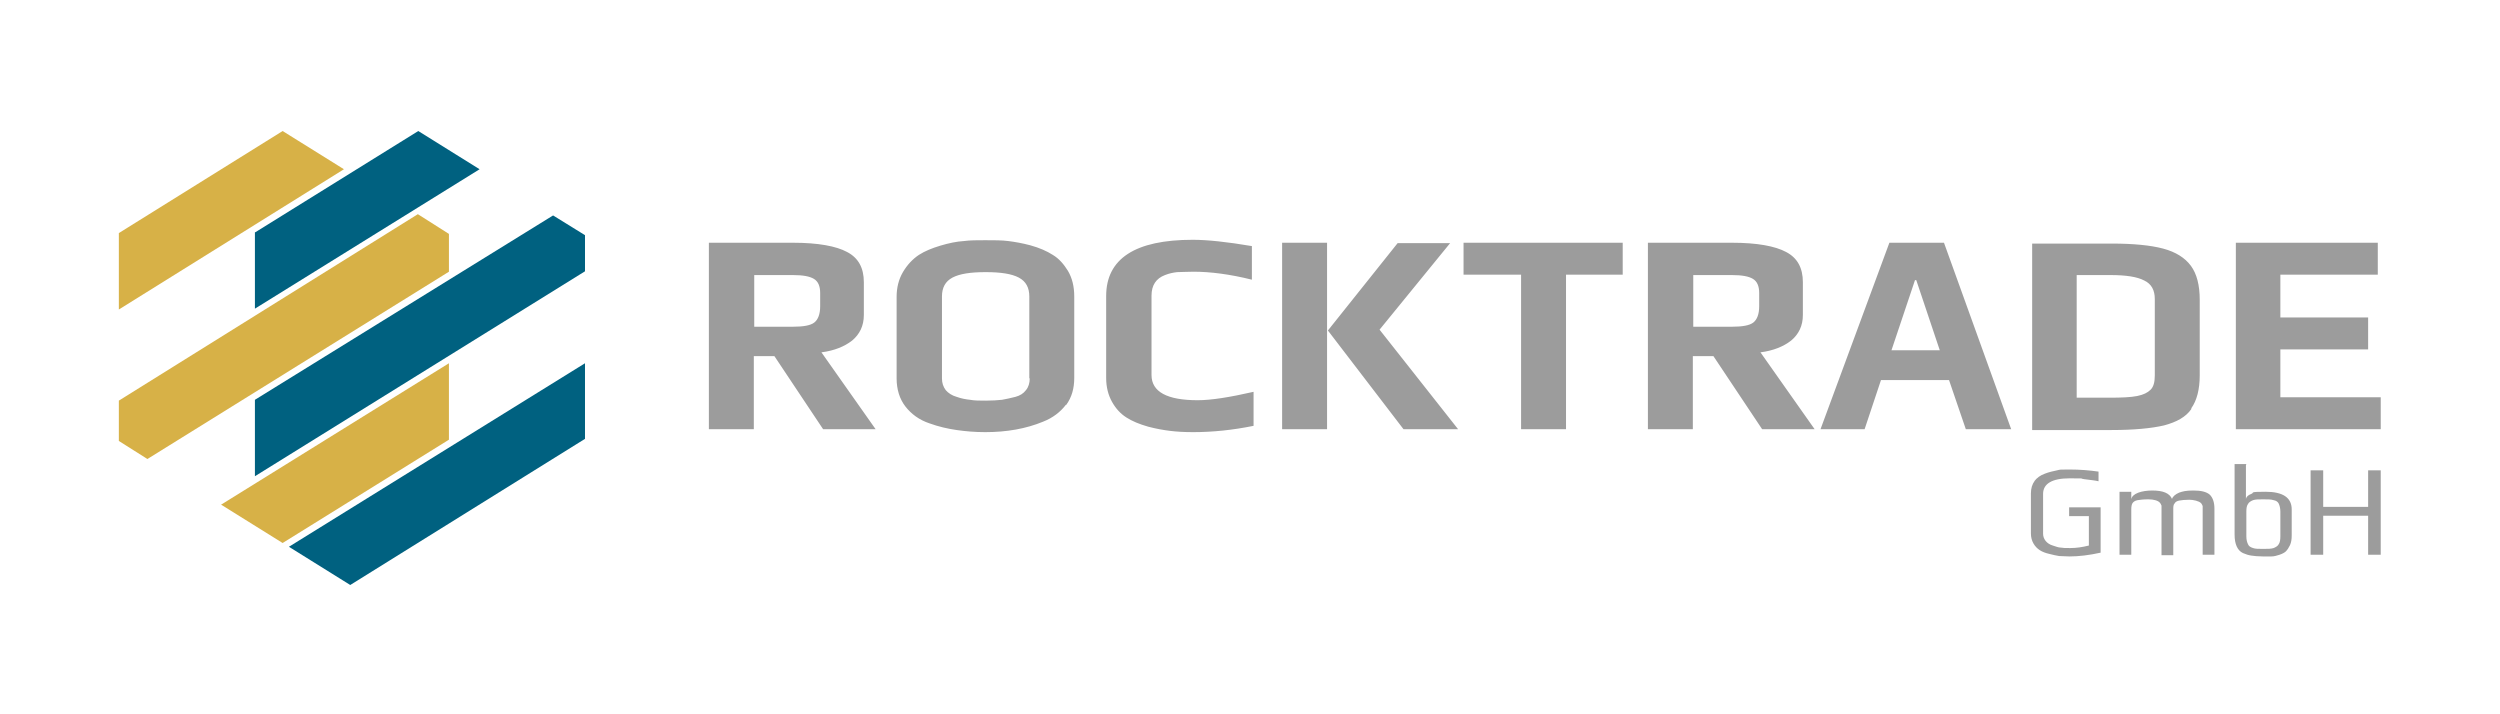
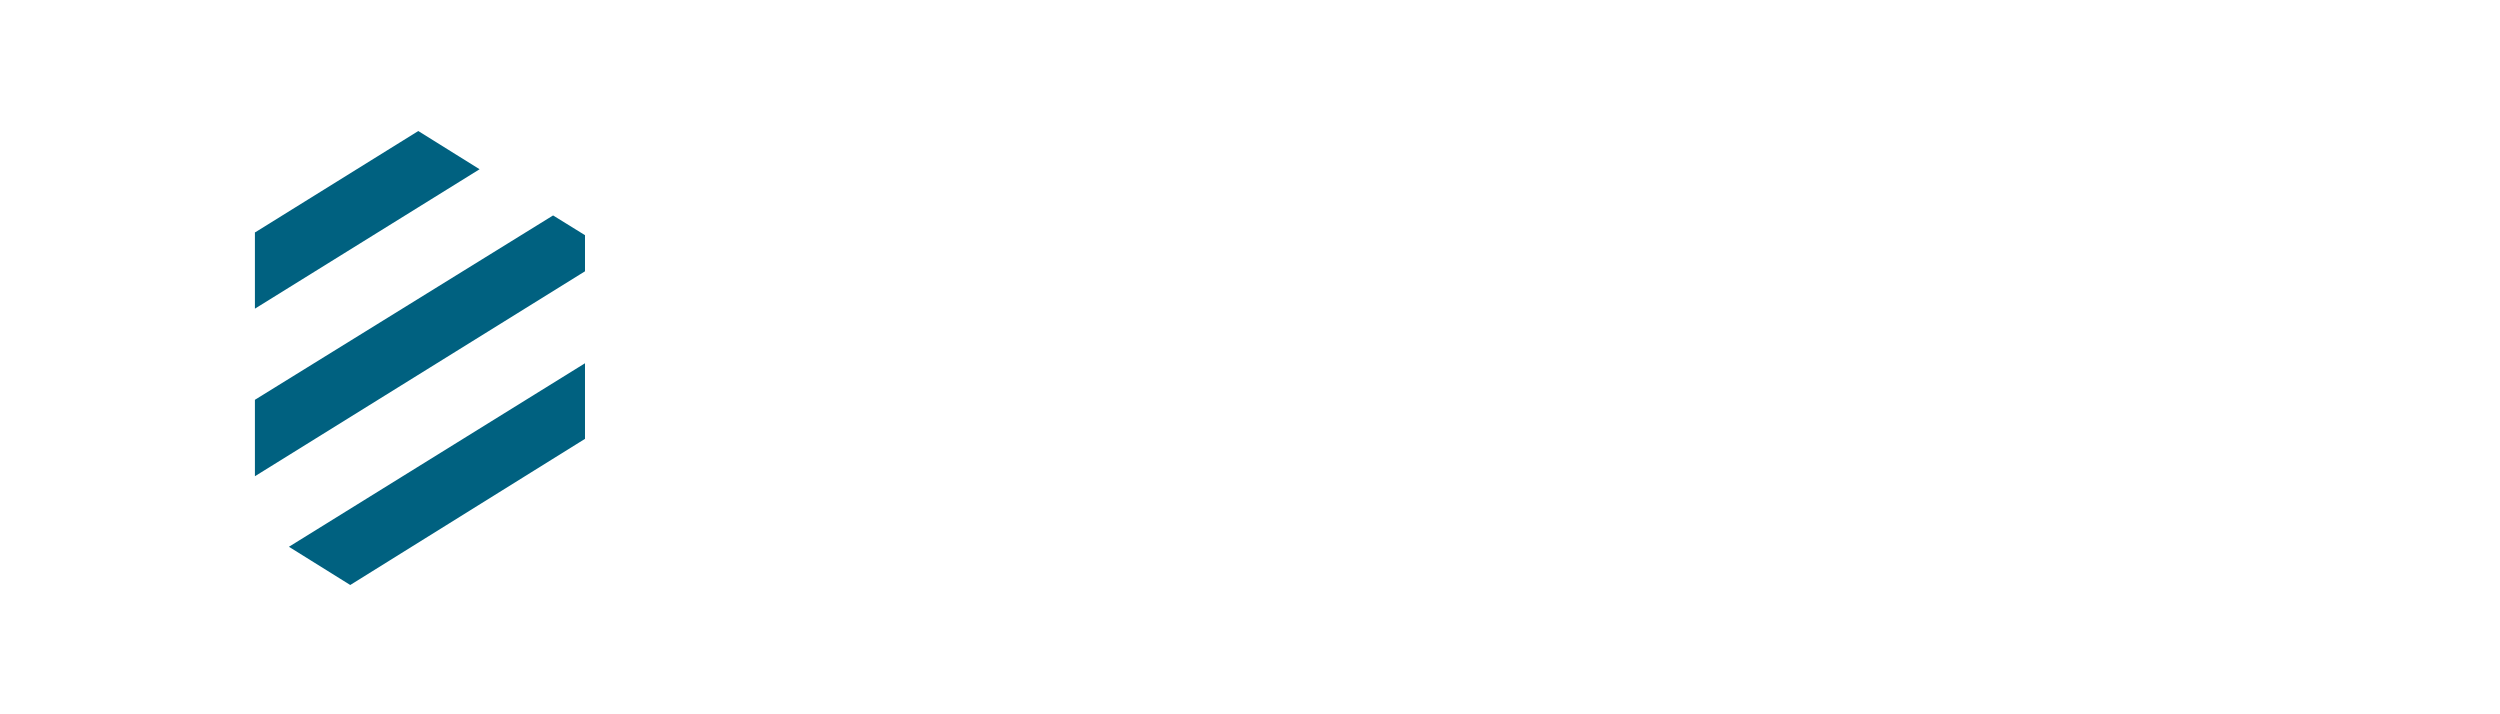
<svg xmlns="http://www.w3.org/2000/svg" id="Ebene_1" width="595.3" height="170.1" viewBox="0 0 595.3 170.1">
  <defs>
    <style>      .st0 {        fill: #9c9c9c;      }      .st1 {        fill: none;      }      .st2 {        fill: #006180;      }      .st3 {        fill: #d7b147;      }      .st4 {        clip-path: url(#clippath);      }    </style>
    <clipPath id="clippath">
-       <rect class="st1" width="595.3" height="170.1" />
-     </clipPath>
+       </clipPath>
  </defs>
  <g class="st4">
    <path class="st0" d="M195.3,72.9c0,1.9-.5,3.2-1.4,3.9-.9.7-2.6,1-5.1,1h-9.2v-12.3h9.2c2.4,0,4,.3,5,.9,1,.6,1.5,1.7,1.5,3.4v3.1ZM208.5,102.2l-12.9-18.3c3.1-.4,5.5-1.4,7.3-2.8,1.8-1.5,2.8-3.5,2.8-6.1v-7.8c0-3.4-1.3-5.8-4-7.2-2.6-1.4-6.9-2.2-12.9-2.2h-20v44.4h10.7v-17.4h4.9l11.6,17.4h12.3ZM245.2,90.1c0,1.1-.3,2.1-.9,2.8-.6.8-1.4,1.3-2.5,1.6-1.1.3-2.2.5-3.2.7-1,.1-2.3.2-3.8.2s-2.8,0-3.8-.2c-1-.1-2.1-.3-3.2-.7-1.1-.3-2-.9-2.6-1.6-.6-.8-.9-1.7-.9-2.8v-19.5c0-2.1.8-3.6,2.5-4.5,1.7-.9,4.3-1.3,7.9-1.3s6.2.4,7.9,1.3c1.7.9,2.5,2.4,2.5,4.5v19.5ZM253.9,96.4c1.3-1.8,1.9-3.9,1.9-6.4v-19.4c0-2.4-.5-4.4-1.5-6.1-1-1.6-2.1-2.9-3.6-3.8-1.4-.9-3.2-1.7-5.4-2.3-1.9-.5-3.6-.8-5.2-1-1.5-.2-3.4-.2-5.5-.2s-3.5,0-5.1.2c-1.7.1-3.6.5-5.6,1.1-2,.6-3.7,1.3-5.1,2.2-1.5,1-2.8,2.4-3.8,4.1-1,1.7-1.5,3.7-1.5,5.9v19.4c0,2.6.7,4.9,2.1,6.7s3.3,3.2,5.7,4c2.2.8,4.4,1.3,6.5,1.6,2.1.3,4.3.5,6.8.5,5.1,0,9.7-.8,13.8-2.5,2.3-.9,4.1-2.3,5.4-4M284.1,102.9c4.7,0,9.5-.5,14.4-1.5v-8.1c-5.7,1.3-10.1,2-13.3,2-7.3,0-11-2-11-6v-18.9c0-2.5,1.1-4.1,3.2-4.9,1-.4,2-.6,2.9-.7.9,0,2.2-.1,3.9-.1,4,0,8.7.6,13.9,1.9v-8c-5.9-1-10.6-1.5-14.1-1.5-13.7,0-20.6,4.5-20.6,13.4v19.5c0,2.2.5,4.1,1.4,5.7.9,1.6,2,2.8,3.4,3.7s3.1,1.6,5.2,2.2c1.9.5,3.6.8,5.2,1,1.6.2,3.4.3,5.4.3M305.3,102.2h10.7v-44.4h-10.7v44.4ZM347.2,102.2l-18.7-23.7,16.8-20.6h-12.5l-16.6,20.8,18,23.5h13ZM372.8,65.4h13.6v-7.6h-37.9v7.6h13.7v36.8h10.7v-36.8ZM418.9,72.9c0,1.9-.5,3.2-1.4,3.9-.9.7-2.6,1-5.1,1h-9.2v-12.3h9.2c2.4,0,4,.3,5,.9,1,.6,1.5,1.7,1.5,3.4v3.1ZM432.1,102.2l-12.9-18.3c3.1-.4,5.5-1.4,7.3-2.8,1.8-1.5,2.8-3.5,2.8-6.1v-7.8c0-3.4-1.3-5.8-4-7.2-2.6-1.4-6.9-2.2-12.9-2.2h-20v44.4h10.7v-17.4h4.9l11.6,17.4h12.3ZM461.9,83.4h-11.5l5.6-16.7h.3l5.6,16.7ZM468.1,102.2h10.8l-16-44.4h-13l-16.4,44.4h10.5l3.9-11.7h16.2l4,11.7ZM484.5,114.5c-.6.8-.9,1.8-.9,3v9.5c0,.9.2,1.7.6,2.4.4.7.9,1.2,1.5,1.6.6.4,1.4.7,2.3.9.8.2,1.6.4,2.3.5.7,0,1.6.1,2.5.1,2.2,0,4.7-.3,7.4-.9v-10.8h-7.5v2.1h4.7v7c-1.6.4-3,.6-4.4.6s-1.6,0-2.2-.1c-.7,0-1.3-.3-2-.5-.7-.2-1.3-.6-1.7-1.1-.4-.5-.6-1.1-.6-1.7v-9.5c0-2.4,2.1-3.7,6.3-3.7s2.1,0,3.5.2c1.5.2,2.6.3,3.4.5v-2.3c-2.1-.3-4.4-.5-6.9-.5s-2.1,0-3,.2c-.9.2-1.9.4-2.9.8-1.1.4-1.9,1-2.5,1.8M513.1,89.4c0,1.6-.3,2.7-1,3.4-.7.7-1.7,1.2-3.2,1.5-1.5.3-3.7.4-6.6.4h-7.8v-29.2h8.1c3.6,0,6.3.4,8,1.3,1.7.8,2.5,2.3,2.5,4.4v18.2ZM521.8,97.2c1.3-1.8,2-4.5,2-7.8v-18c0-3.5-.7-6.2-2.1-8.1s-3.6-3.3-6.6-4.1c-3-.8-7.1-1.2-12.3-1.2h-18.9v44.4h18.9c5.3,0,9.5-.4,12.5-1.1,3-.8,5.2-2,6.5-3.9M524.5,132.1h2.8v-11c0-1.5-.4-2.6-1.1-3.3-.8-.7-2.1-1-3.9-1s-2.5.2-3.4.5c-.9.4-1.5.9-1.7,1.5-.6-1.4-2.2-2-4.7-2s-4.8.7-5,2.1v-1.8h-2.8v15h2.8v-10.8c0-.7.1-1.2.3-1.5.2-.3.6-.6,1.2-.7.6-.1,1.4-.2,2.6-.2s2.3.3,2.7.8c.2.2.3.5.4.7,0,.2,0,.6,0,1v10.8h2.8v-10.8c0-.7,0-1.2.3-1.5.2-.4.6-.6,1.1-.7.5-.1,1.4-.2,2.4-.2s2.3.3,2.8.8c.2.2.3.5.4.7,0,.2,0,.6,0,1v10.8ZM534.9,121.8c0-.8.1-1.4.4-1.8.2-.4.7-.7,1.2-.9.6-.2,1.3-.2,2.4-.2s1.9,0,2.5.2c.6.1,1,.4,1.2.8.2.4.4,1.1.4,1.9v5.9c0,.8-.1,1.5-.4,1.9-.2.4-.7.7-1.2.9-.6.2-1.4.2-2.5.2s-1.9,0-2.4-.2c-.6-.2-1-.4-1.2-.9-.2-.4-.4-1-.4-1.9v-5.9ZM534.9,110.5h-2.8v16.8c0,2.3.7,3.8,2,4.4.7.3,1.3.5,2,.6.7.1,1.6.2,2.7.2s1.5,0,2.1,0c.6,0,1.3-.2,1.9-.4.6-.2,1.2-.5,1.5-.8.4-.4.7-.9,1-1.5.3-.7.4-1.4.4-2.3v-6.2c0-2.8-2.1-4.2-6.2-4.2s-2.6.2-3.4.5c-.8.3-1.2.7-1.3,1.2,0-.7,0-1.3,0-1.8v-6.2ZM532.4,102.2h34.5v-7.6h-23.9v-11.4h20.9v-7.6h-20.9v-10.2h23.2v-7.6h-33.8v44.4ZM566.9,132.1v-20.1h-3v8.7h-10.7v-8.7h-3v20.1h3v-9.3h10.7v9.3h3Z" />
  </g>
  <path class="st2" d="M60.7,55.3v18.2l53.5-33.2-14.6-9.1-38.8,24.1ZM60.7,95.2v18.2l78.6-48.8v-8.6l-7.6-4.7-71,43.9ZM68.8,130.2l14.6,9.1,55.9-34.8v-18l-70.5,43.7Z" />
-   <path class="st3" d="M28.3,55.5v18.2l53.6-33.4-14.6-9.1-39,24.3ZM28.3,105l6.8,4.3,71.8-44.6v-9l-7.4-4.7L28.3,95.4v9.6ZM52.7,120.2l14.6,9.1,39.6-24.6v-18.2l-54.3,33.7Z" />
</svg>